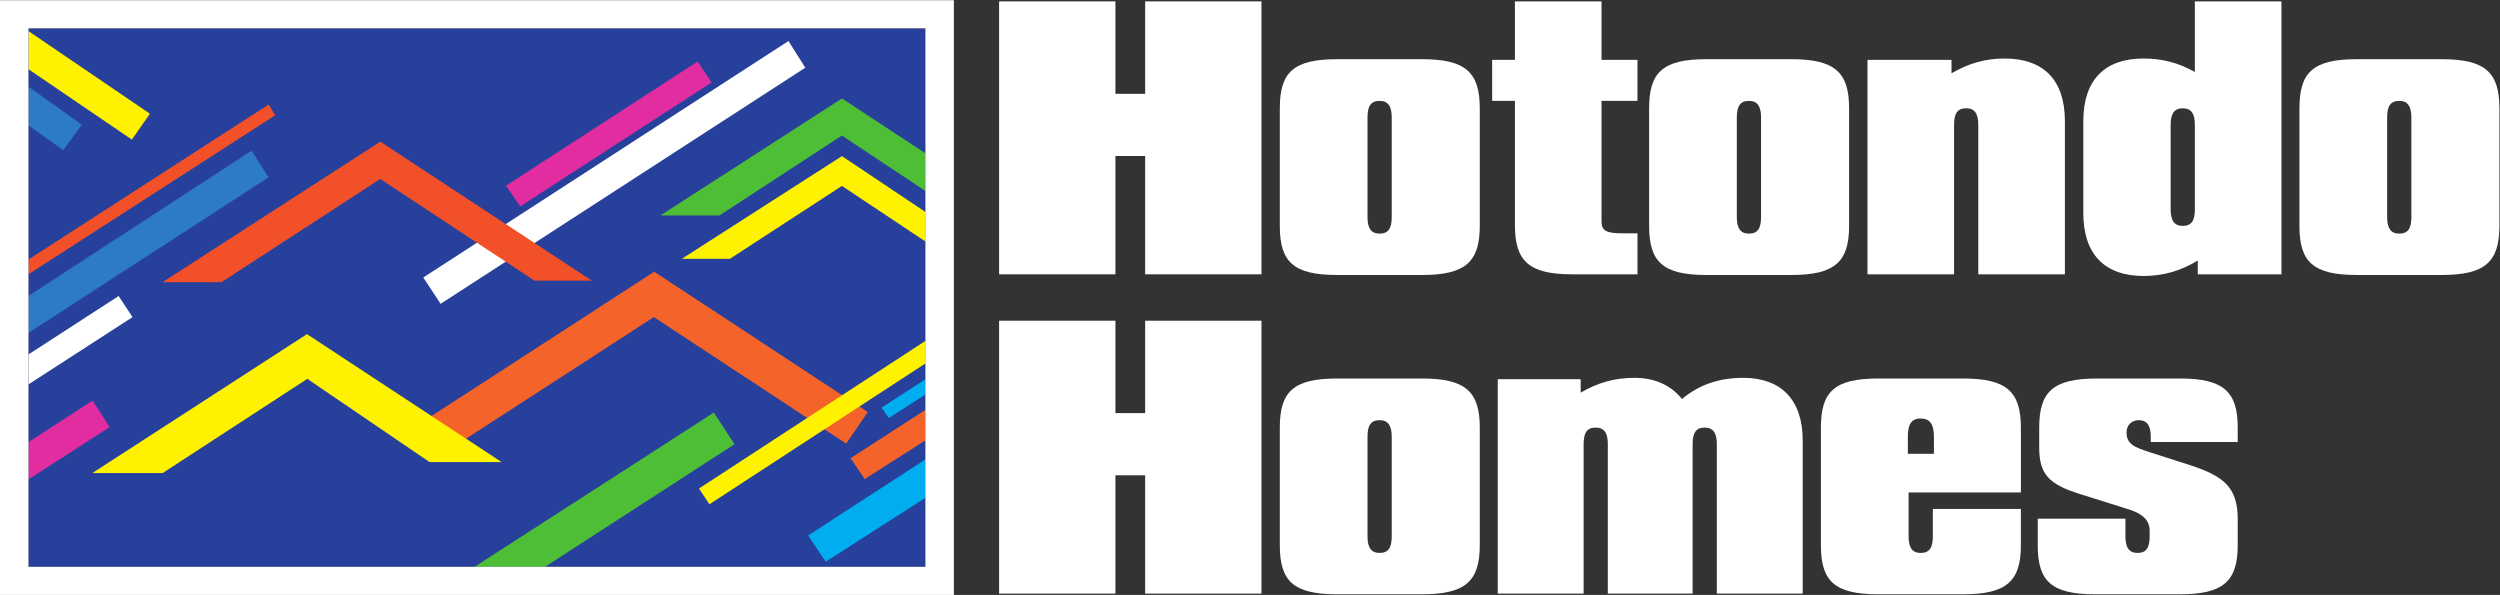
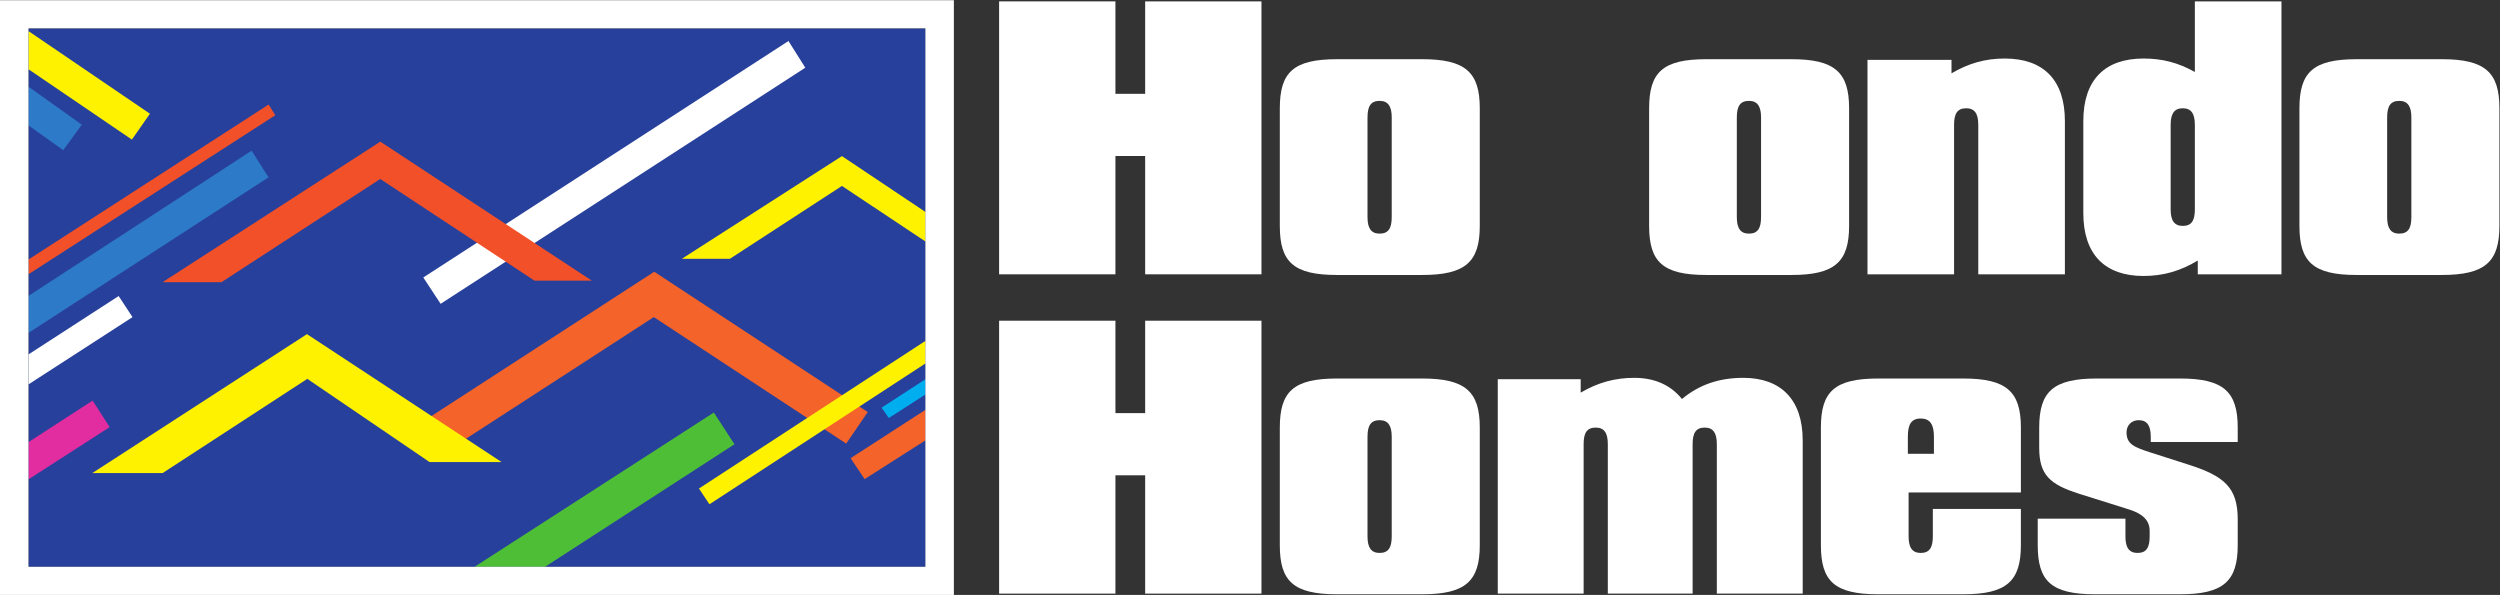
<svg xmlns="http://www.w3.org/2000/svg" xmlns:ns1="http://sodipodi.sourceforge.net/DTD/sodipodi-0.dtd" xmlns:ns2="http://www.inkscape.org/namespaces/inkscape" version="1.1" id="svg2" xml:space="preserve" width="366.72" height="87.267" viewBox="0 0 366.72 87.267" ns1:docname="HotondoHomesLogoLandscape_White.eps">
  <rect x="0" y="0" width="366.72" height="87.267" fill="#333333" stroke="none" />
  <defs id="defs6" />
  <ns1:namedview pagecolor="#ffffff" bordercolor="#666666" borderopacity="1" objecttolerance="10" gridtolerance="10" guidetolerance="10" ns2:pageopacity="0" ns2:pageshadow="2" ns2:window-width="640" ns2:window-height="480" id="namedview4" />
  <g id="g10" ns2:groupmode="layer" ns2:label="ink_ext_XXXXXX" transform="matrix(1.333,0,0,-1.333,0,87.267)">
    <g id="g12" transform="scale(0.1)">
      <path d="m 1099.46,653.137 h 128 V 551.418 h 32.72 v 101.719 h 127.98 V 352.805 h -127.98 v 130.191 h -32.72 V 352.805 h -128 v 300.332" style="fill:#ffffff;fill-opacity:1;fill-rule:nonzero;stroke:none" id="path14" />
      <path d="m 1471.34,589.523 h 93.67 c 47.67,0 63.39,-14.433 63.39,-54.003 V 406.074 c 0,-39.582 -15.72,-54.004 -63.39,-54.004 h -93.67 c -48.07,0 -62.99,14.422 -62.99,54.004 V 535.52 c 0,39.57 14.92,54.003 62.99,54.003 z m 33.52,-173.828 c 0,-12.218 4.02,-18.125 13.3,-18.125 9.69,0 13.34,5.907 13.34,18.125 v 109.832 c 0,12.207 -4.03,18.125 -13.34,18.125 -9.69,0 -13.3,-5.918 -13.3,-18.125 V 415.695" style="fill:#ffffff;fill-opacity:1;fill-rule:nonzero;stroke:none" id="path16" />
-       <path d="m 1642.03,543.652 v 45.118 h 25.04 v 64.367 h 95.3 V 588.77 h 39.56 v -45.118 h -39.56 V 410.508 c 0,-9.988 6.07,-12.578 22.63,-12.578 h 16.93 v -45.125 h -71.87 c -48.06,0 -62.99,14.804 -62.99,54.375 v 136.472 h -25.04" style="fill:#ffffff;fill-opacity:1;fill-rule:nonzero;stroke:none" id="path18" />
      <path d="m 1877.75,589.523 h 93.68 c 47.66,0 63.39,-14.433 63.39,-54.003 V 406.074 c 0,-39.582 -15.73,-54.004 -63.39,-54.004 h -93.68 c -48.06,0 -62.99,14.422 -62.99,54.004 V 535.52 c 0,39.57 14.93,54.003 62.99,54.003 z m 33.51,-173.828 c 0,-12.218 4.04,-18.125 13.33,-18.125 9.68,0 13.33,5.907 13.33,18.125 v 109.832 c 0,12.207 -4.05,18.125 -13.33,18.125 -9.68,0 -13.33,-5.918 -13.33,-18.125 V 415.695" style="fill:#ffffff;fill-opacity:1;fill-rule:nonzero;stroke:none" id="path20" />
      <path d="m 2055.05,588.77 h 92.46 v -14.793 c 18.97,11.093 37.13,16.277 58.53,16.277 42.42,0 66.24,-23.301 66.24,-68.789 v -168.66 h -95.31 v 164.59 c 0,12.207 -4.02,18.125 -13.31,18.125 -9.69,0 -13.34,-5.918 -13.34,-18.125 v -164.59 h -95.27 V 588.77" style="fill:#ffffff;fill-opacity:1;fill-rule:nonzero;stroke:none" id="path22" />
      <path d="m 2510.59,352.805 h -92.08 v 15.164 c -18.95,-11.453 -37.95,-17 -59.74,-17 -42.39,0 -66.21,23.66 -66.21,69.148 v 101.348 c 0,45.488 23.82,68.789 66.21,68.789 20.59,0 37.95,-4.441 56.52,-14.793 v 77.676 h 95.3 z m -95.3,164.59 c 0,12.207 -4.03,18.125 -13.3,18.125 -9.3,0 -13.33,-5.918 -13.33,-18.125 v -93.204 c 0,-12.207 4.03,-18.117 13.33,-18.117 9.69,0 13.3,5.91 13.3,18.117 v 93.204" style="fill:#ffffff;fill-opacity:1;fill-rule:nonzero;stroke:none" id="path24" />
      <path d="m 2593.39,589.523 h 93.66 c 47.65,0 63.39,-14.433 63.39,-54.003 V 406.074 c 0,-39.582 -15.74,-54.004 -63.39,-54.004 h -93.66 c -48.06,0 -63.01,14.422 -63.01,54.004 V 535.52 c 0,39.57 14.95,54.003 63.01,54.003 z m 33.51,-173.828 c 0,-12.218 4.01,-18.125 13.32,-18.125 9.71,0 13.32,5.907 13.32,18.125 v 109.832 c 0,12.207 -4.06,18.125 -13.32,18.125 -9.69,0 -13.32,-5.918 -13.32,-18.125 V 415.695" style="fill:#ffffff;fill-opacity:1;fill-rule:nonzero;stroke:none" id="path26" />
      <path d="m 1099.46,301.746 h 128 V 200.051 h 32.72 v 101.695 h 127.98 V 1.438 H 1260.18 V 131.633 h -32.72 V 1.438 h -128 V 301.746" style="fill:#ffffff;fill-opacity:1;fill-rule:nonzero;stroke:none" id="path28" />
      <path d="m 1471.34,238.137 h 93.67 c 47.67,0 63.39,-14.414 63.39,-53.996 V 54.688 c 0,-39.57 -15.72,-53.984 -63.39,-53.984 h -93.67 c -48.07,0 -62.99,14.414 -62.99,53.984 V 184.141 c 0,39.582 14.92,53.996 62.99,53.996 z m 33.52,-173.813 c 0,-12.215 4.02,-18.125 13.3,-18.125 9.69,0 13.34,5.91 13.34,18.125 V 174.16 c 0,12.207 -4.03,18.125 -13.34,18.125 -9.69,0 -13.3,-5.918 -13.3,-18.125 V 64.324" style="fill:#ffffff;fill-opacity:1;fill-rule:nonzero;stroke:none" id="path30" />
      <path d="m 1648.2,237.395 h 91.24 v -14.786 c 18.99,11.09 37.56,16.27 58.96,16.27 22.21,0 39.98,-7.766 52.5,-23.305 18.97,15.91 41.18,23.305 67.43,23.305 41.2,0 65.42,-23.652 65.42,-68.781 V 1.438 h -94.49 V 166.027 c 0,12.207 -4.05,18.114 -13.33,18.114 -9.67,0 -13.31,-5.907 -13.31,-18.114 V 1.438 H 1769.3 V 166.027 c 0,12.207 -4.01,18.114 -13.3,18.114 -9.7,0 -13.32,-5.907 -13.32,-18.114 V 1.438 H 1648.2 V 237.395" style="fill:#ffffff;fill-opacity:1;fill-rule:nonzero;stroke:none" id="path32" />
      <path d="m 2160.45,0.703 h -93.68 c -48.03,0 -62.99,14.414 -62.99,53.984 V 184.141 c 0,39.582 14.96,53.996 62.99,53.996 h 93.68 c 47.65,0 63.4,-14.414 63.4,-53.996 V 112.766 H 2100.29 V 64.324 c 0,-12.215 4.05,-18.125 13.34,-18.125 9.68,0 13.33,5.91 13.33,18.125 v 30.324 h 96.89 V 54.688 c 0,-39.57 -15.75,-53.984 -63.4,-53.984 z M 2099.47,155.293 h 28.69 v 18.867 c 0,13.684 -4.46,19.961 -14.53,19.961 -10.52,0 -14.16,-6.672 -14.16,-19.961 v -18.867" style="fill:#ffffff;fill-opacity:1;fill-rule:nonzero;stroke:none" id="path34" />
      <path d="m 2399.07,0.703 h -93.68 c -48.05,0 -63,14.414 -63,53.984 v 29.219 h 96.51 V 64.324 c 0,-12.215 4.05,-18.125 13.33,-18.125 9.7,0 13.32,5.91 13.32,18.125 v 6.274 c 0,11.082 -7.25,18.496 -22.21,23.289 l -55.32,17.394 c -32.7,10.352 -44,21.082 -44,50.664 v 22.196 c 0,39.582 15.34,53.996 63.4,53.996 h 91.65 c 47.66,0 63.39,-14.414 63.39,-53.996 v -15.899 h -95.7 v 5.918 c 0,12.207 -4.04,18.125 -13.32,18.125 -7.68,0 -13.33,-5.555 -13.33,-13.332 0,-12.926 8.08,-16.265 26.25,-22.176 l 41.61,-13.32 c 39.54,-12.578 54.49,-25.144 54.49,-60.281 V 54.688 c 0,-39.57 -15.73,-53.984 -63.39,-53.984" style="fill:#ffffff;fill-opacity:1;fill-rule:nonzero;stroke:none" id="path36" />
      <path d="M 31.391,30.906 H 1018.51 V 623.313 H 31.391 V 30.906" style="fill:#27409b;fill-opacity:1;fill-rule:nonzero;stroke:none" id="path38" />
      <path d="M 719.945,355.645 460.23,187.449 l 23.055,-34.707 236.188,152.981 211.703,-139.231 23.762,34.75 -234.993,154.403" style="fill:#f3632a;fill-opacity:1;fill-rule:nonzero;stroke:none" id="path40" />
      <path d="M 337.777,286.973 101.578,134.074 h 77.36 l 159.23,103.699 134.535,-91.589 h 79.266 L 337.777,286.973" style="fill:#fff200;fill-opacity:1;fill-rule:nonzero;stroke:none" id="path42" />
      <path d="m 465.816,349.324 19.047,-28.992 401.309,259.844 -18.516,29.355 -401.84,-260.207" style="fill:#ffffff;fill-opacity:1;fill-rule:nonzero;stroke:none" id="path44" />
      <path d="M 650.98,346.008 418.508,498.809 178.863,344.113 h 64.766 L 418.43,457.703 588.156,345.828 h 62.735 l 0.089,0.18" style="fill:#f15029;fill-opacity:1;fill-rule:nonzero;stroke:none" id="path46" />
-       <path d="M 556.742,450.254 572.57,427.59 782.941,563.879 767.734,587.043 556.742,450.254" style="fill:#e12da0;fill-opacity:1;fill-rule:nonzero;stroke:none" id="path48" />
      <path d="M 145.121,501.047 164.973,529.531 31.391,620.41 V 578.43 L 145.121,501.047" style="fill:#fff200;fill-opacity:1;fill-rule:nonzero;stroke:none" id="path50" />
      <path d="m 69.574,489.387 20.43,28.086 -58.613,41.765 v -42.597 l 38.184,-27.254" style="fill:#2d7ac8;fill-opacity:1;fill-rule:nonzero;stroke:none" id="path52" />
      <path d="M 295.523,459.523 276.898,488.848 31.391,329.082 V 288.379 L 295.523,459.523" style="fill:#2d7ac8;fill-opacity:1;fill-rule:nonzero;stroke:none" id="path54" />
      <path d="m 302.941,527.852 -7.312,11.789 -264.238,-170.5 V 352.91 L 302.941,527.852" style="fill:#f15029;fill-opacity:1;fill-rule:nonzero;stroke:none" id="path56" />
      <path d="M 145.82,305.695 130.566,328.898 31.391,264.68 V 231.699 L 145.82,305.695" style="fill:#ffffff;fill-opacity:1;fill-rule:nonzero;stroke:none" id="path58" />
      <path d="M 120.66,184.648 101.91,213.84 31.391,168.164 v -40.957 l 89.269,57.441" style="fill:#e12da0;fill-opacity:1;fill-rule:nonzero;stroke:none" id="path60" />
      <path d="M 808.258,165.813 785.504,200.684 522.184,30.906 h 77.527 L 808.258,165.813" style="fill:#4fbe37;fill-opacity:1;fill-rule:nonzero;stroke:none" id="path62" />
      <path d="m 926.484,482.883 -175.746,-112.735 0.2,-0.293 h 52.246 l 123.3,80.204 92.026,-61.219 v 32.48 l -92.026,61.563" style="fill:#fff200;fill-opacity:1;fill-rule:nonzero;stroke:none" id="path64" />
-       <path d="M 926.484,546.301 726.77,417.578 h 64.914 l 134.8,87.91 92.026,-61.113 v 41.516 l -92.026,60.41" style="fill:#4fbe37;fill-opacity:1;fill-rule:nonzero;stroke:none" id="path66" />
      <path d="m 769.145,117.07 11.55,-17.324 237.815,155.051 v 24.844 L 769.145,117.07" style="fill:#fff200;fill-opacity:1;fill-rule:nonzero;stroke:none" id="path68" />
      <path d="m 970.141,206.047 7.941,-11.391 40.428,25.981 v 16.797 l -48.369,-31.387" style="fill:#00adef;fill-opacity:1;fill-rule:nonzero;stroke:none" id="path70" />
      <path d="m 936.035,150.461 15.418,-23.039 67.057,42.734 v 33.614 l -82.475,-53.309" style="fill:#f3632a;fill-opacity:1;fill-rule:nonzero;stroke:none" id="path72" />
-       <path d="m 889.27,65.422 19.406,-28.898 109.834,70.489 v 42.207 L 889.27,65.422" style="fill:#00adef;fill-opacity:1;fill-rule:nonzero;stroke:none" id="path74" />
      <path d="M 1049.68,0 H 0 V 654.453 H 1049.68 Z M 31.324,623.516 c 0,-53.368 0,-539.219 0,-592.578 57.109,0 929.899,0 987.026,0 0,53.359 0,539.211 0,592.578 -57.127,0 -929.916,0 -987.026,0" style="fill:#ffffff;fill-opacity:1;fill-rule:nonzero;stroke:none" id="path76" />
    </g>
  </g>
</svg>